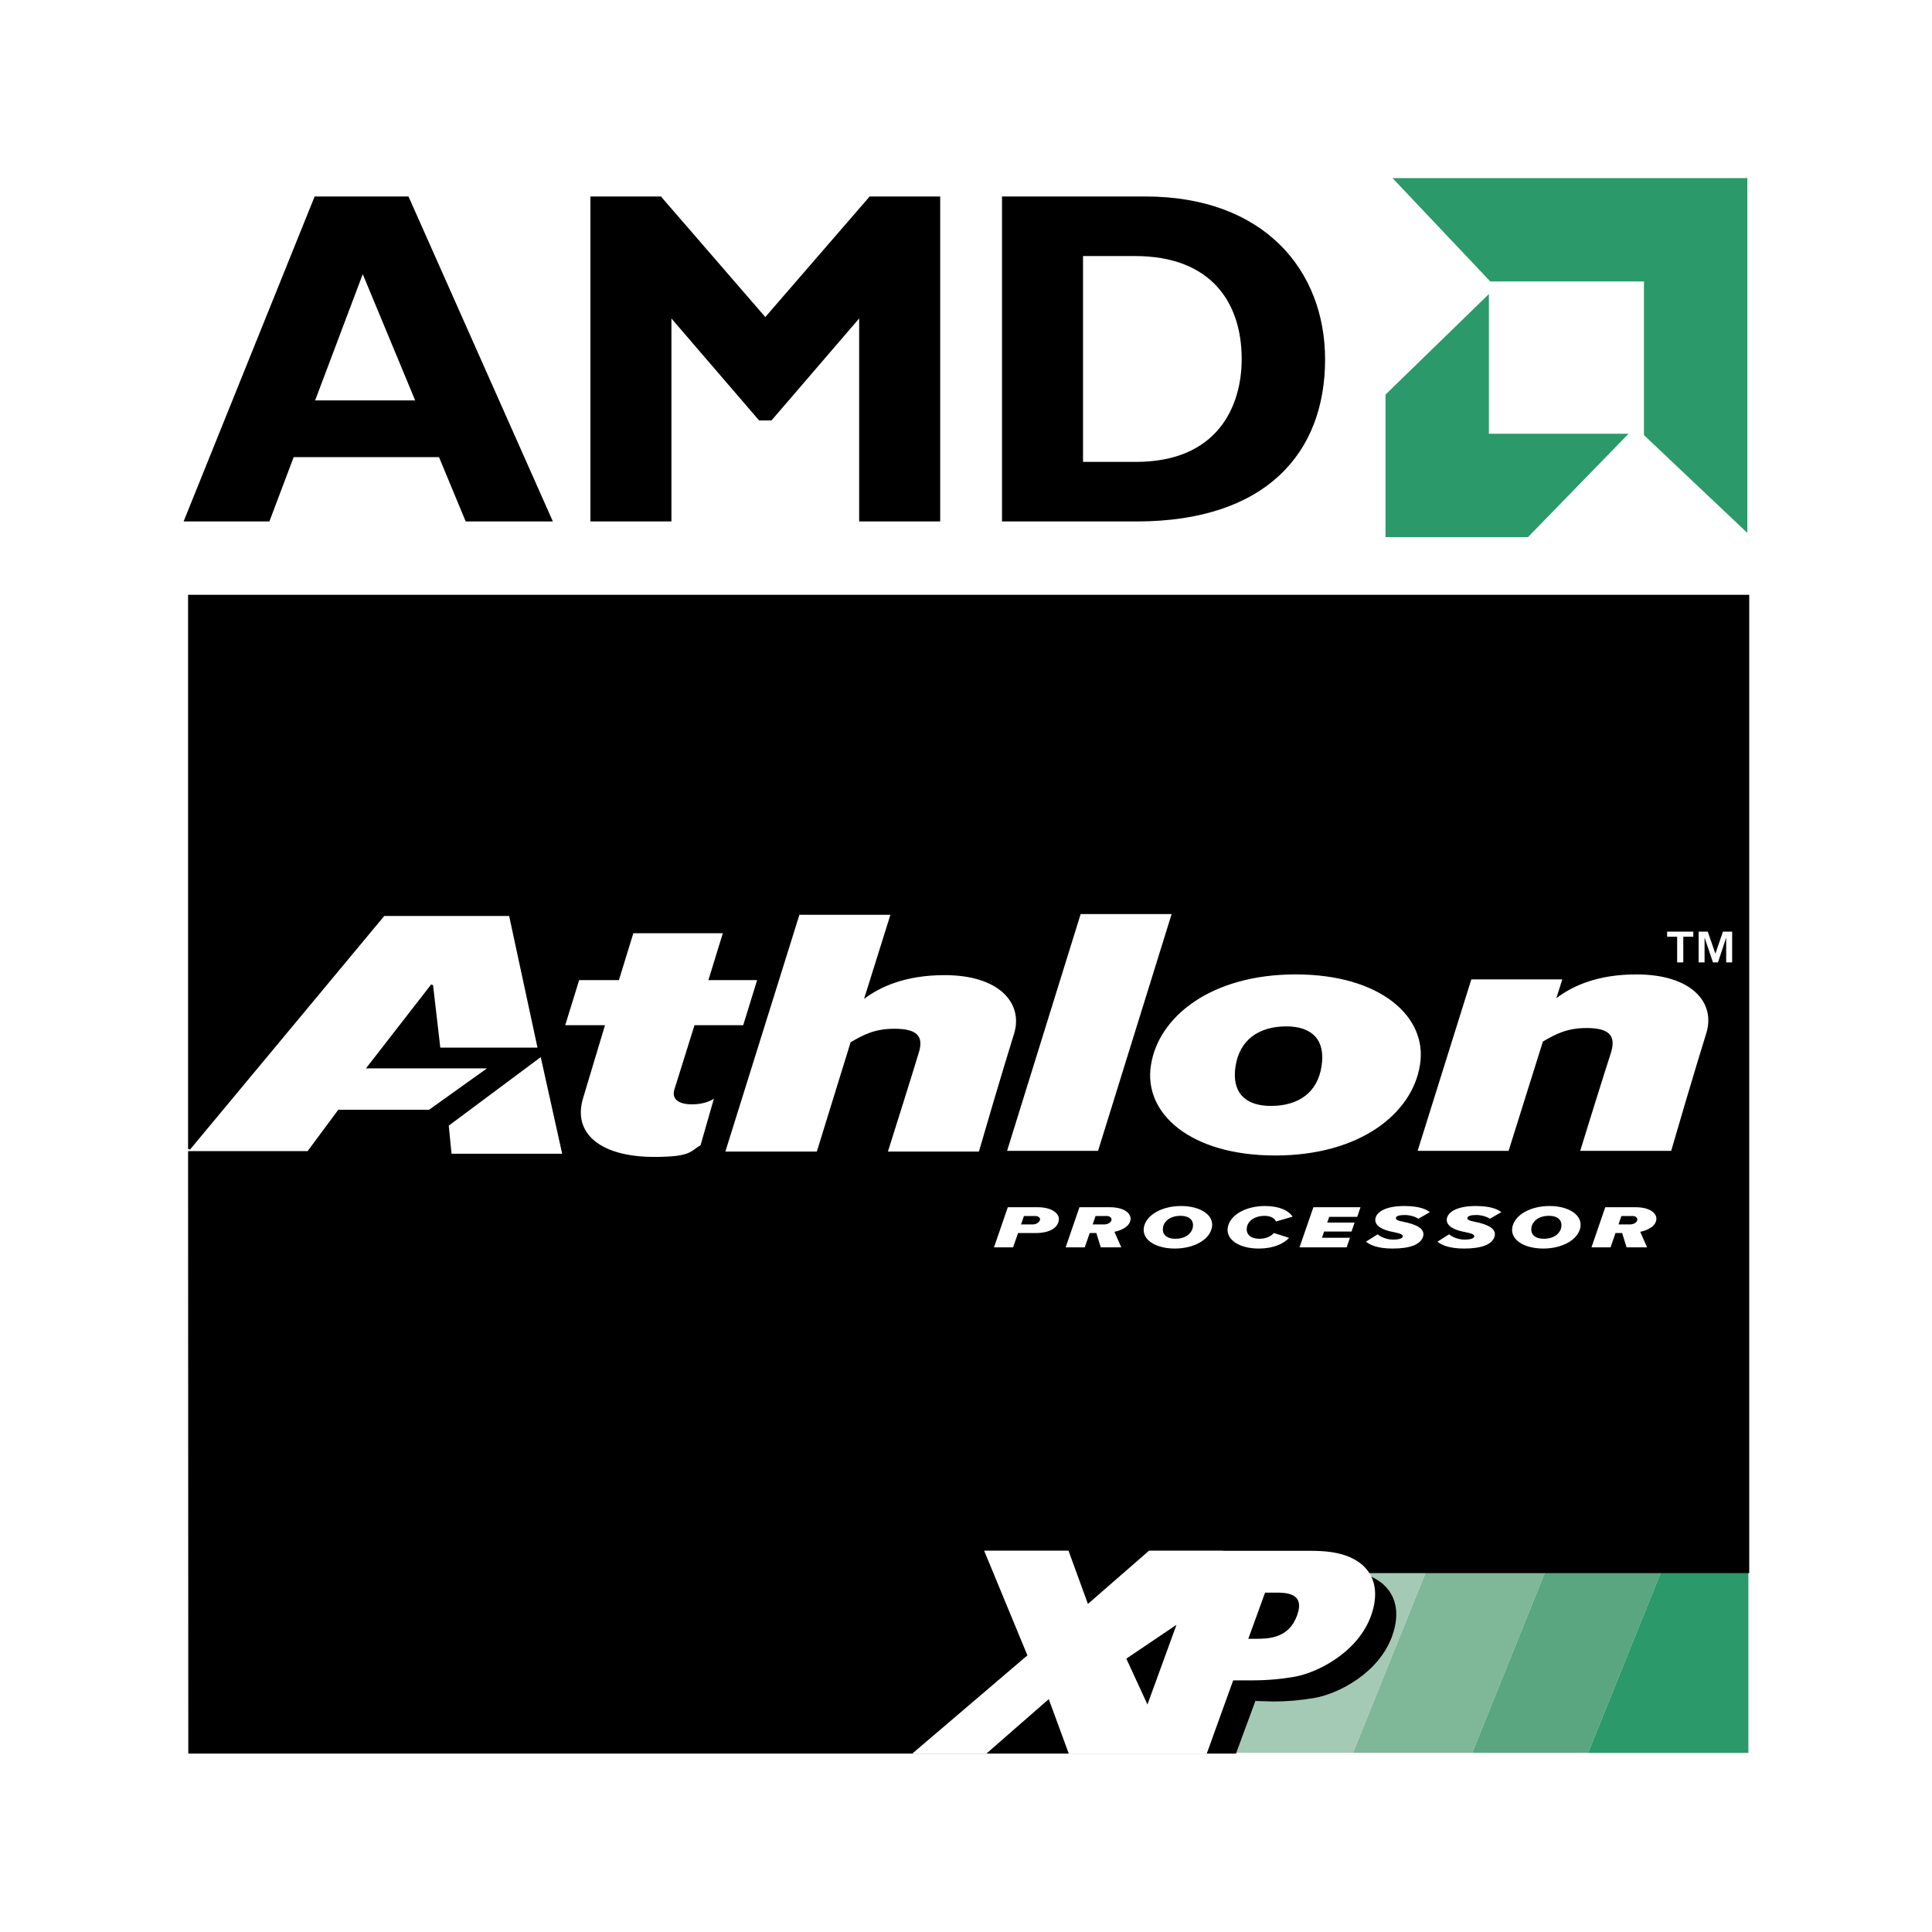
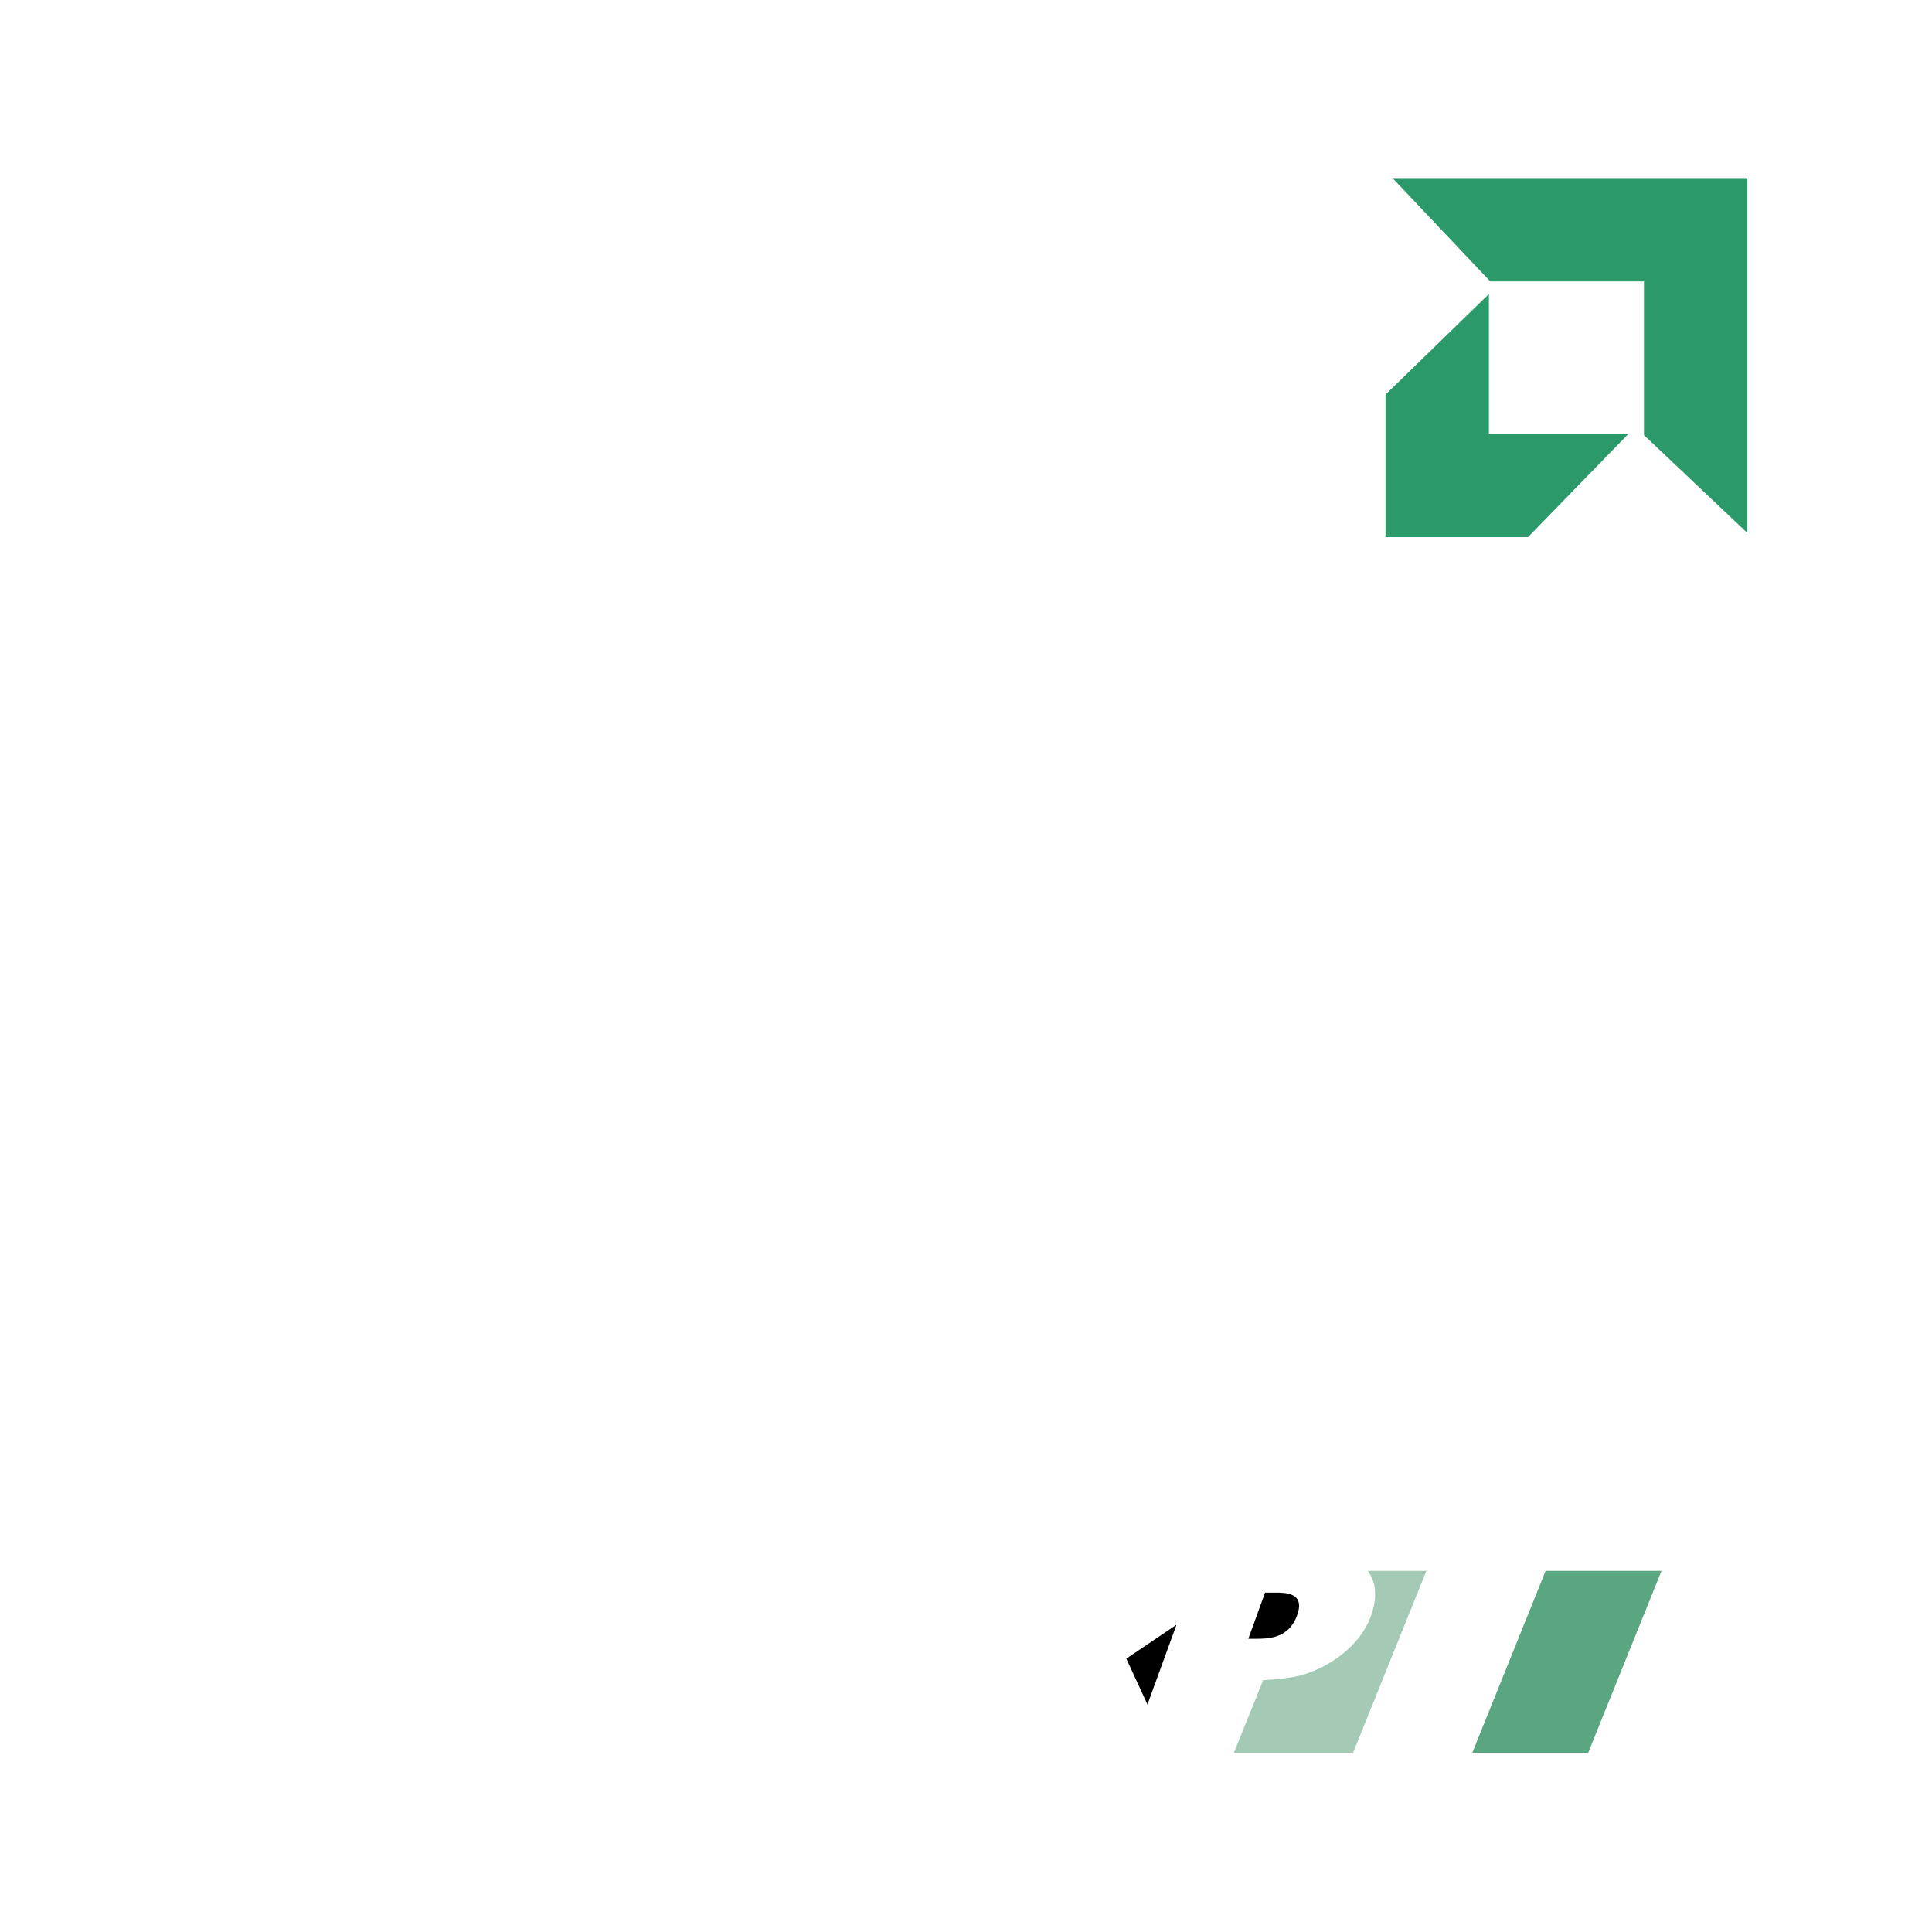
<svg xmlns="http://www.w3.org/2000/svg" width="2500" height="2500" viewBox="0 0 192.756 192.756">
  <path fill="#fff" d="M0 192.756h192.756V0H0v192.756z" />
-   <path fill-rule="evenodd" clip-rule="evenodd" fill="#cde1d6" d="M123.137 174.881l7.317-18.152h-12.209l-7.316 18.152h12.208z" />
  <path fill-rule="evenodd" clip-rule="evenodd" fill="#a4cab5" d="M134.995 174.881l7.317-18.152H130.42l-7.317 18.152h11.892z" />
-   <path fill-rule="evenodd" clip-rule="evenodd" fill="#7fb799" d="M142.455 156.729h-.143l-7.317 18.152h11.894l7.316-18.152h-11.75z" />
  <path fill-rule="evenodd" clip-rule="evenodd" fill="#59a680" d="M154.346 156.729h-.141l-7.316 18.152h11.561l7.318-18.152h-11.422z" />
-   <path fill-rule="evenodd" clip-rule="evenodd" fill="#2b9969" d="M166.413 156.729h-.645l-7.318 18.152-.002.008h15.99v-18.16h-8.025z" />
-   <path d="M134.748 156.846c1.102.154 2.282.506 3.198 1.311 1.733 1.576 1.311 3.764.834 5.074-1.317 3.619-5.302 5.662-7.664 6.07-1.362.232-2.717.35-4.054.35l-1.886-.055-1.938 5.254H18.895l-.022-59.896h11.874l3.061-4.129h9.041l6.075-4.342h-12.19l6.363-8.191.736 6.338h9.926l-2.874-13.351H38.287l-19.415 23.347V59.449h155.541v97.391h-39.599l-.066.006z" fill-rule="evenodd" clip-rule="evenodd" stroke="#000" stroke-width=".216" stroke-miterlimit="2.613" />
-   <path d="M55.161 52.026h-8.699L43.8 45.607H29.3l-2.424 6.419h-8.559l13.075-32.423h9.364l14.405 32.423zM36.192 27.352L31.44 39.949h9.982l-5.23-12.597zM86.767 19.603h7.036v32.423h-8.084V31.773l-8.747 10.174h-1.237l-8.747-10.174v20.253h-8.082V19.603h7.035l10.413 12.029 10.413-12.029zM114.281 19.603c11.835 0 17.923 7.37 17.923 16.259 0 9.318-5.895 16.164-18.826 16.164H99.971V19.603h14.31zm-6.228 26.48h5.277c8.129 0 10.554-5.515 10.554-10.268 0-5.562-2.995-10.269-10.65-10.269h-5.181v20.537z" fill-rule="evenodd" clip-rule="evenodd" />
  <path fill-rule="evenodd" clip-rule="evenodd" fill="#2b9969" d="M138.931 17.768l9.757 10.314h15.33v15.33l10.313 9.756v-35.4h-35.4zM148.547 43.273V29.337l-10.314 10.032v14.217h14.217l10.033-10.313h-13.936z" />
  <path fill-rule="evenodd" clip-rule="evenodd" fill="#fff" d="M167.33 93.457h-1.001v-.51h2.614v.51h-1.001v2.563h-.612v-2.563zM171.9 92.947h.917v3.073h-.596v-2.478l-.818 2.478h-.5l-.838-2.478v2.478h-.594v-3.073h.912l.761 2.202.756-2.202zM53.95 105.469l2.138 9.638H45.049l-.276-2.8 9.177-6.838zM103.543 120.445h-2.995l-1.377 4.004h1.906l.493-1.428h1.74c1.497 0 2.205-.559 2.325-1.25.122-.683-.681-1.326-2.092-1.326zm-.503 1.717h-1.171l.29-.84h1.131c.271 0 .531.154.466.402-.073.258-.418.438-.716.438zm7.688-1.717h-3.032l-1.376 4.004h1.907l.493-1.428h.66l.447 1.428h2.045l-.688-1.553c.316-.062 1.45-.338 1.601-1.162.12-.681-.642-1.289-2.057-1.289zm-.557 1.717h-1.154l.288-.84h1.135c.318 0 .486.219.456.396-.046.27-.409.444-.725.444zm7.665-1.838c-1.916 0-3.487.896-3.71 2.125-.225 1.232 1.163 2.119 3.088 2.119 1.916 0 3.479-.887 3.702-2.119.224-1.228-1.162-2.125-3.08-2.125zm1.172 2.125c-.111.609-.725 1.143-1.729 1.143-1.006 0-1.349-.533-1.246-1.143.111-.609.725-1.145 1.738-1.145 1.003.001 1.349.536 1.237 1.145zm5.393 0c-.109.68.346 1.143 1.258 1.143.633 0 1.135-.229 1.433-.576l1.525.486c-.569.594-1.562 1.066-3.033 1.066-1.924 0-3.312-.887-3.087-2.119.223-1.234 1.785-2.125 3.719-2.125 1.461 0 2.372.475 2.743 1.064l-1.654.48c-.149-.344-.54-.564-1.163-.564-.903.001-1.627.467-1.741 1.145zm6.637-2.004h4.697l-.324.959h-2.79l-.207.574h2.734l-.306.891h-2.735l-.215.621h2.793l-.328.959h-4.704l1.385-4.004zm8.232 1.063c-.026.174.158.275.688.379 1.404.27 2.252.721 2.019 1.496-.242.773-1.274 1.186-3.042 1.186-1.628 0-2.336-.432-2.651-.689l1.165-.732c.167.168.81.529 1.524.529.529 0 .93-.096.978-.289.045-.203-.188-.322-.912-.463-1.601-.293-1.963-.91-1.785-1.465.176-.557.994-1.135 2.854-1.135 1.498 0 2.194.33 2.548.613l-1.144.656c-.28-.199-.847-.373-1.349-.373-.551 0-.865.101-.893.287zm7.133 0c-.028.174.157.275.688.379 1.403.27 2.25.721 2.017 1.496-.24.773-1.271 1.186-3.039 1.186-1.628 0-2.336-.432-2.652-.689l1.163-.732c.168.168.808.529 1.523.529.53 0 .933-.096.979-.289.047-.203-.186-.322-.913-.463-1.598-.293-1.963-.91-1.786-1.465.177-.557.996-1.135 2.856-1.135 1.5 0 2.194.33 2.549.613l-1.145.656c-.277-.199-.845-.373-1.347-.373-.549 0-.865.101-.893.287zm8.193-1.184c-1.916 0-3.487.896-3.711 2.125-.224 1.232 1.162 2.119 3.088 2.119 1.916 0 3.479-.887 3.702-2.119.222-1.228-1.163-2.125-3.079-2.125zm1.172 2.125c-.11.609-.725 1.143-1.729 1.143-1.006 0-1.35-.533-1.246-1.143.11-.609.725-1.145 1.737-1.145 1.004.001 1.35.536 1.238 1.145zm7.421-2.004h-3.032l-1.375 4.004h1.904l.494-1.428h.66l.446 1.428h2.046l-.688-1.553c.316-.062 1.452-.338 1.602-1.162.119-.681-.642-1.289-2.057-1.289zm-.558 1.717h-1.152l.288-.84h1.135c.317 0 .482.219.455.396-.046.27-.409.444-.726.444zm-45.738-30.966l-7.34 23.626h-9.077l7.341-23.626h9.076zm10.341 24.087c8.481 0 13.69-4.215 14.435-9.035.794-4.779-3.918-9.031-12.401-9.031-8.481 0-13.688 4.252-14.434 9.031-.792 4.82 3.918 9.035 12.4 9.035zm43.021-12.258s-1.339 4.287-3.521 11.797h-9.078c2.332-7.545 3.076-9.812 3.076-9.812.545-1.771-.298-2.443-2.431-2.443-1.984 0-3.075.602-4.365 1.344l-3.423 10.912h-9.077l5.358-17.109h9.077l-.595 1.877c1.635-1.24 4.115-2.373 7.985-2.373 5.554-.001 7.886 2.833 6.994 5.807zm-101.213 7.157c1.24 0 1.985-.424 2.183-.566l-1.33 4.641c-1.042.602-.902 1.168-4.623 1.168-5.308 0-8.184-2.301-7.093-5.879l2.182-7.262h-3.968l1.389-4.5h3.968l1.438-4.674h8.929l-1.439 4.674h4.861l-1.389 4.5h-4.86l-1.983 6.342c-.348.989.347 1.556 1.735 1.556zm32.143-7.084s-1.34 4.287-3.521 11.797h-9.077c2.381-7.545 3.075-9.848 3.075-9.848.546-1.734-.248-2.408-2.43-2.408-1.984 0-3.075.6-4.366 1.346l-3.372 10.91h-9.126l7.39-23.627h9.078l-2.63 8.395c1.637-1.24 4.167-2.373 8.036-2.373 5.505-.001 7.837 2.833 6.943 5.808zm22.087 3.271c.397-2.584 2.282-3.967 5.059-3.967 2.68 0 3.919 1.453 3.521 3.967-.396 2.623-2.281 3.969-5.059 3.969-2.678 0-3.918-1.451-3.521-3.969zM114.482 170.059l-1.721-4.186 4.618-3.768 1.873-5.166-9.283 7.538 3.47 8.439 1.043-2.857z" />
  <path d="M121.987 154.725h8.491c1.372 0 3.833 0 5.468 1.428 1.73 1.576 1.307 3.762.832 5.078-1.316 3.615-5.304 5.66-7.664 6.066a24.165 24.165 0 0 1-4.057.352h-2.022l-2.647 7.34h-13.746l-2.008-5.467-6.217 5.432h-7.396l11.484-9.797-4.318-10.447h8.418l1.937 5.314 6.103-5.314h7.354l-.012.015z" fill-rule="evenodd" clip-rule="evenodd" fill="#fff" />
  <path d="M126.218 158.896h1c1.059 0 3.021 0 2.193 2.273-.838 2.305-2.846 2.334-4.152 2.334h-.716l1.675-4.607zM117.379 162.105l-5.006 3.379 2.109 4.575 2.897-7.954z" fill-rule="evenodd" clip-rule="evenodd" />
</svg>